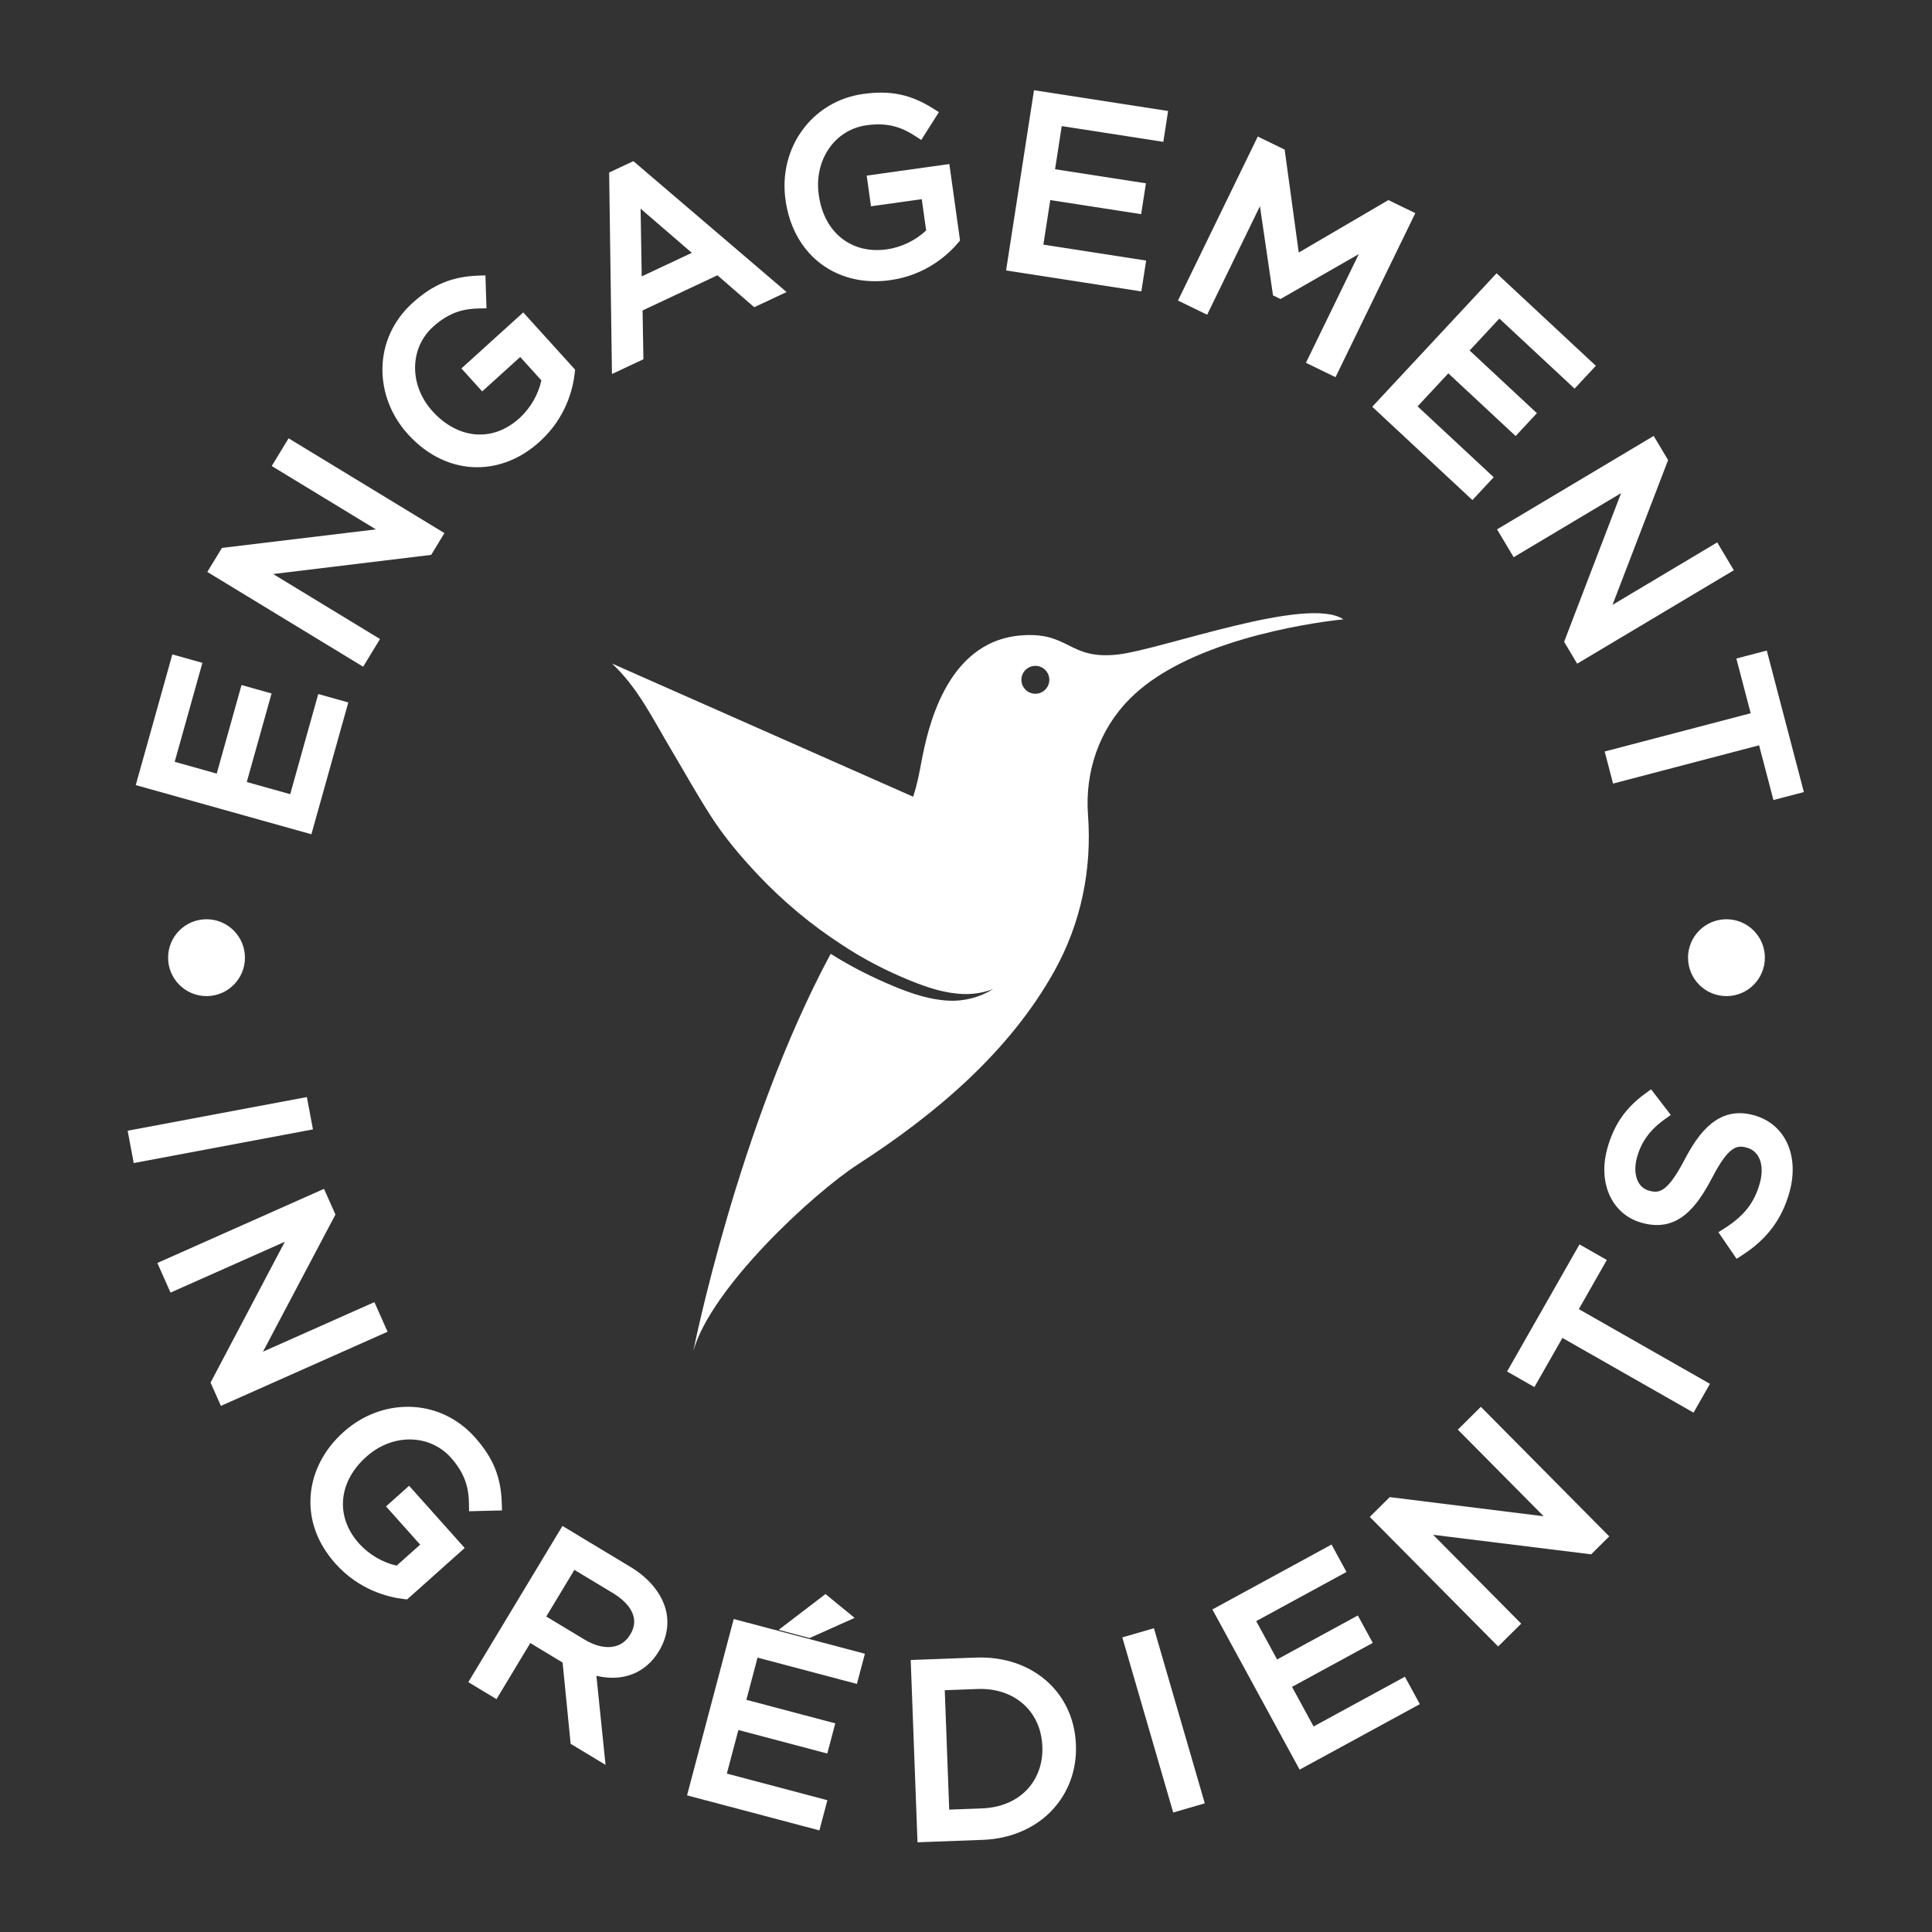
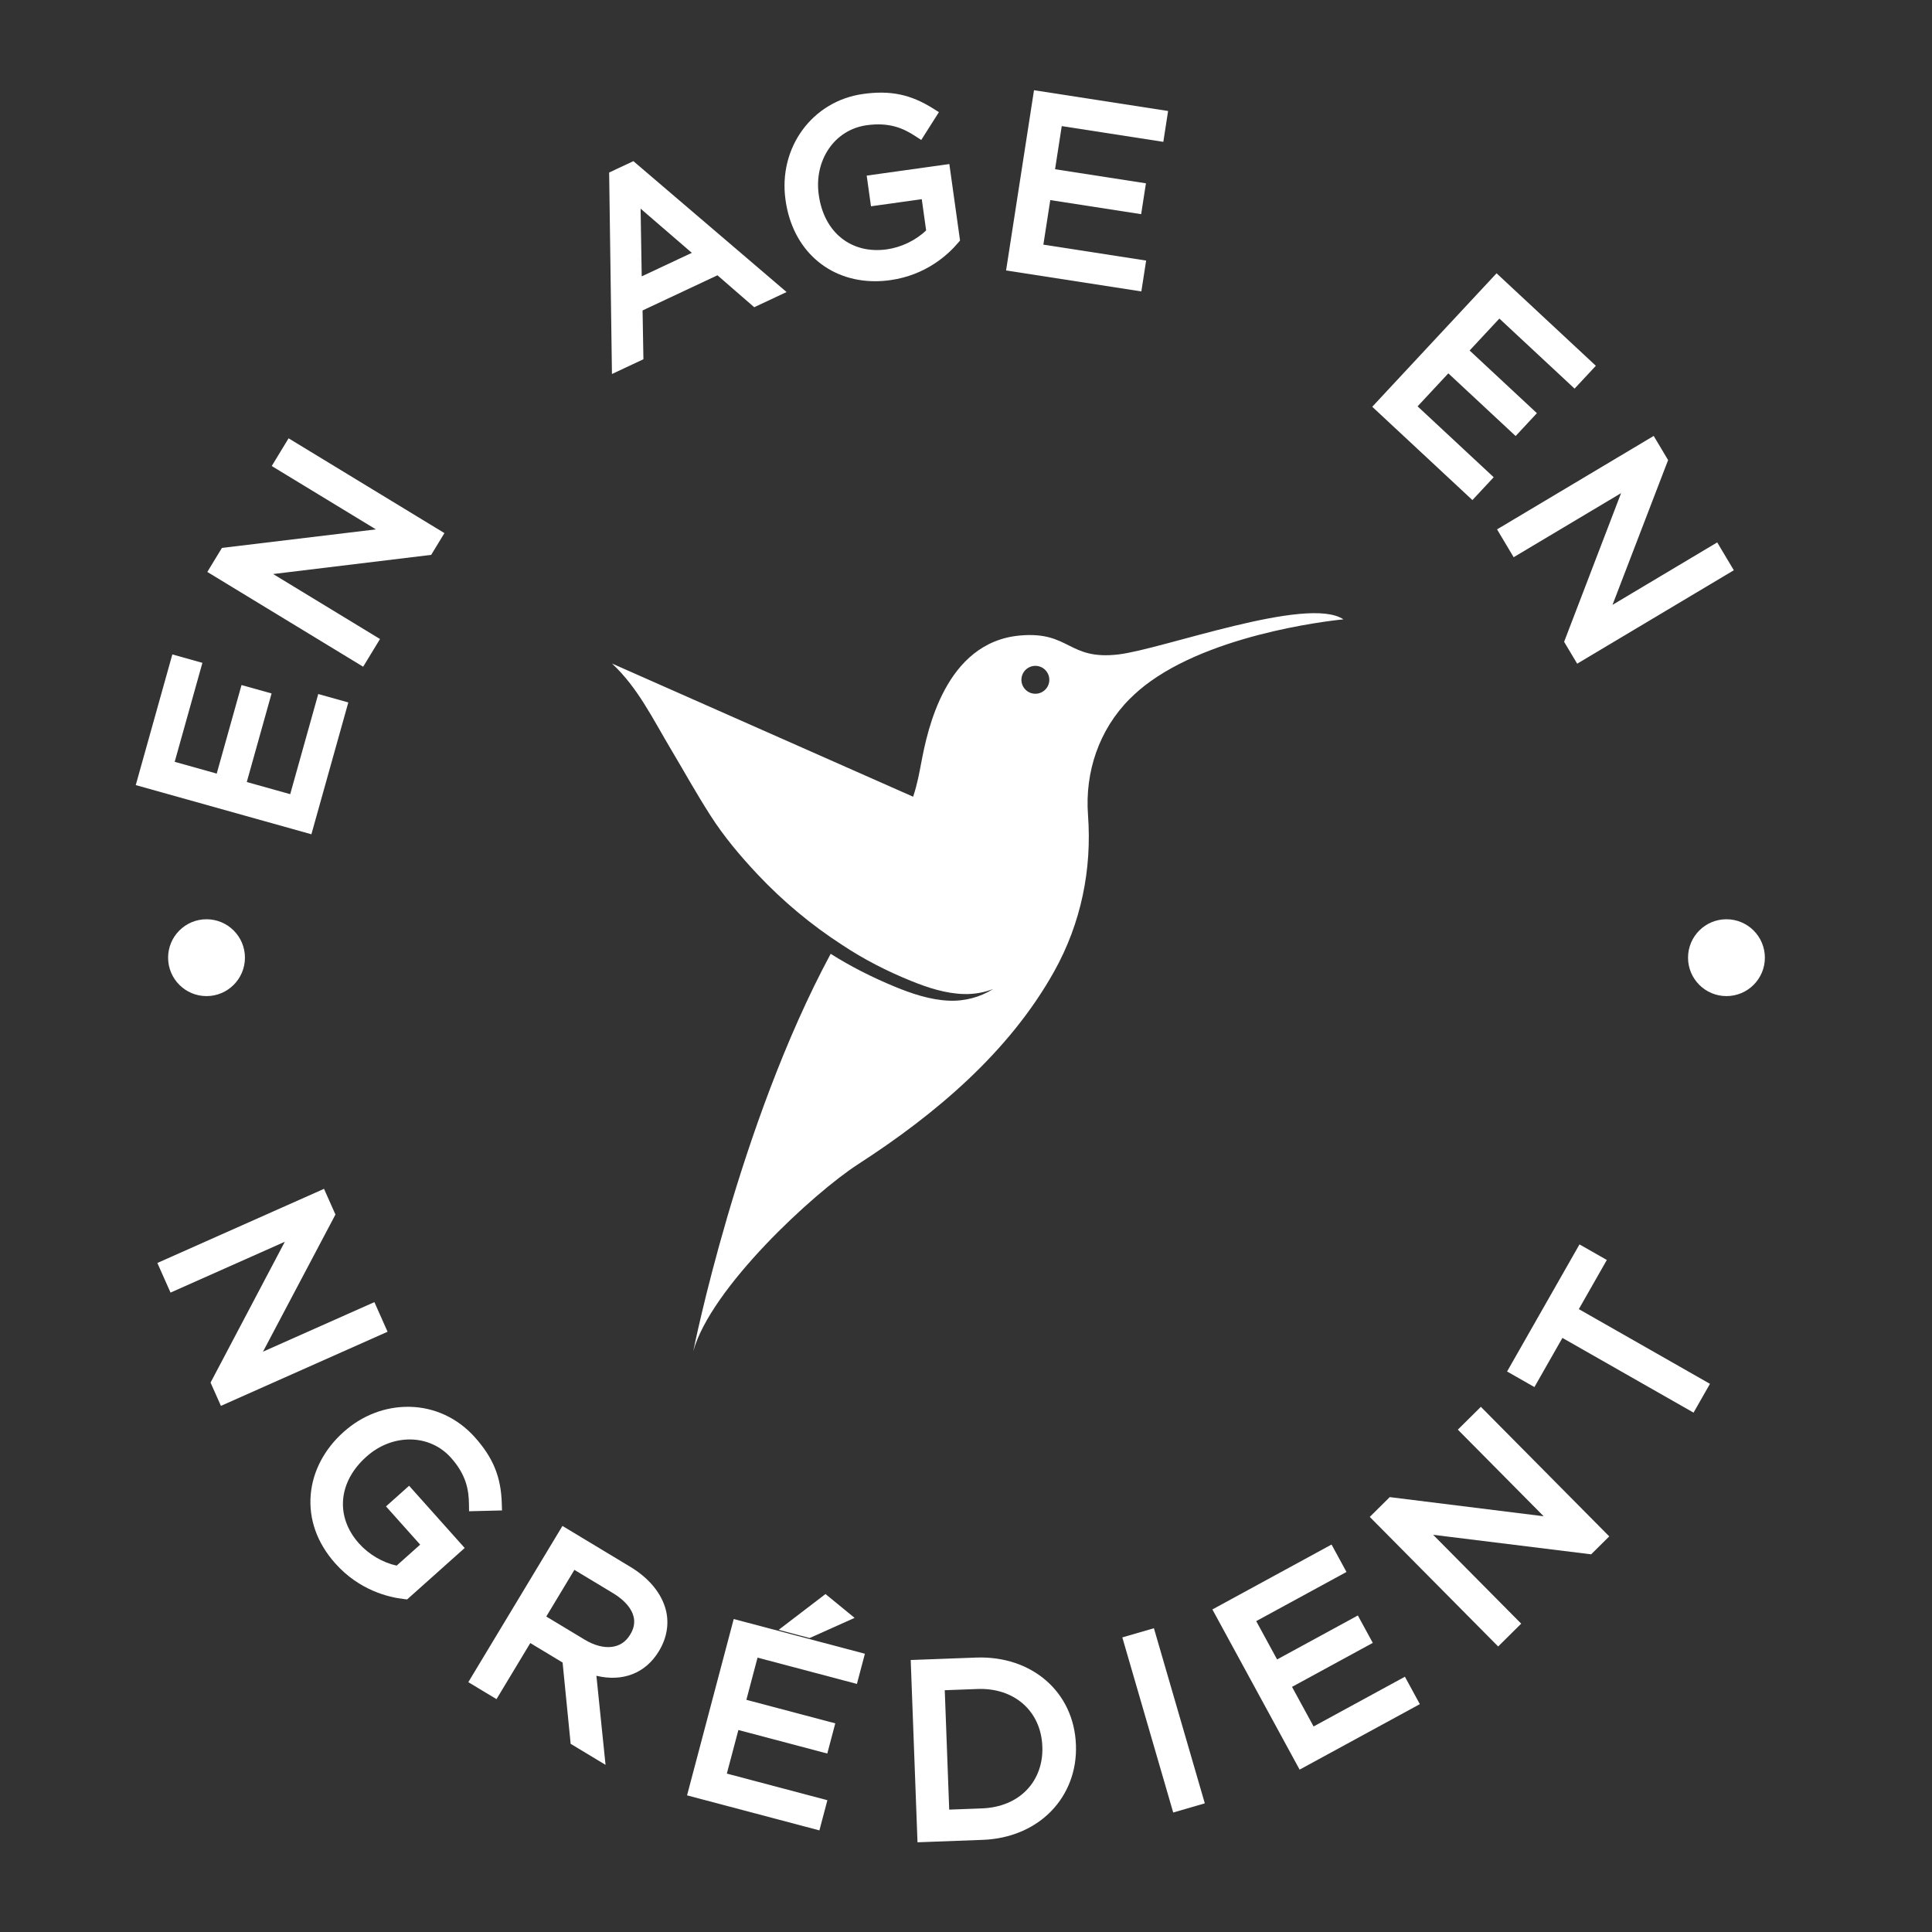
<svg xmlns="http://www.w3.org/2000/svg" width="755.91" height="755.91" version="1.1" viewBox="0 0 755.91 755.91">
  <rect x="0" y="0" width="755.91" height="755.91" fill="#333333" stroke="none" />
  <defs>
    <clipPath id="clipPath34">
      <path d="M 0,566.929 H 566.929 V 0 H 0 Z" />
    </clipPath>
  </defs>
  <g transform="matrix(1.333 0 0 -1.333 0 755.91)">
    <g clip-path="url(#clipPath34)">
      <g transform="translate(307.93 366.83)">
        <path d="m0 0c-0.392-2.228-2.519-3.715-4.747-3.323-2.224 0.393-3.712 2.516-3.319 4.744 0.392 2.224 2.518 3.715 4.746 3.323 2.225-0.393 3.712-2.516 3.32-4.744m20.351 8.155c-14.857-1.741-14.237 6.867-28.892 5.557-22.01-1.968-27.209-28.079-28.943-37.111-0.63-3.281-1.133-6.256-2.424-10.209l-88.392 39.098c7.648-7.151 11.886-16.106 17.626-25.724 3.716-6.226 6.867-11.982 11.209-18.785 4.015-6.292 8.854-12.035 13.975-17.465 7.37-7.823 15.743-14.81 24.769-20.639 6.307-4.2 13.148-7.69 20.167-10.535 4.969-2.016 10.165-3.712 15.522-3.867 3.019-0.089 5.943 0.443 8.636 1.484-3.775-2.367-8.294-3.642-13.066-3.427-5.494 0.247-10.839 2.041-15.959 4.158-6.455 2.668-12.772 5.851-18.69 9.592-27.136-50.405-40.329-116.63-40.329-116.63 5.136 18.535 35.101 46.301 48.494 54.949 22.547 14.564 44.275 32.864 57.497 56.627 7.816 14.044 11.056 29.797 9.867 45.797-0.934 12.605 3.224 25.041 12.259 34.098 1.892 1.896 3.953 3.62 6.133 5.177 20.854 14.912 56.579 18.152 56.579 18.152-10.491 7.086-53.022-8.765-66.038-10.294" fill="#ffffff" />
      </g>
      <g transform="translate(85.18 333.97)">
        <path d="m0 0-12.744 3.569 7.277 25.992-8.824 2.47-7.278-25.991-12.336 3.455 8.135 29.054-8.825 2.47-10.74-38.355 51.555-14.434 10.835 38.694-8.824 2.469z" fill="#ffffff" />
      </g>
      <g transform="translate(79.759 430.29)">
        <path d="m0 0 30.577-18.597-45.195-5.439-4.291-7.054 45.743-27.821 4.944 8.132-31.368 19.078 46.391 5.623 3.887 6.389-45.742 27.821z" fill="#ffffff" />
      </g>
      <g transform="translate(135.43 458.93)">
-         <path d="m0 0 6.105-6.739 11.153 10.104 6.212-6.859c-0.861-4.099-3.223-8.195-6.441-11.112-3.87-3.504-8.362-5.141-12.976-4.734-4.482 0.397-8.906 2.773-12.455 6.693l-0.095 0.104c-6.866 7.581-6.79 18.461 0.174 24.77 5.074 4.596 9.546 5.304 13.621 5.385l2.061 0.042-0.304 9.667-2.046-0.073c-7.767-0.277-13.38-2.606-19.374-8.037-5.608-5.079-8.739-11.917-8.814-19.256-0.073-7.007 2.577-13.836 7.461-19.229l0.095-0.104c5.785-6.388 12.992-9.619 20.259-9.619 6.374 0 12.795 2.487 18.34 7.51 7.84 7.103 9.817 15.722 10.298 20.227l0.096 0.907-15.214 16.799z" fill="#ffffff" />
-       </g>
+         </g>
      <g transform="translate(203.06 492.86)">
        <path d="m0 0-14.706-6.904-0.327 19.875zm-24.266 23.575 0.824-59.14 9.235 4.335-0.246 14.323 21.974 10.315 10.798-9.371 9.496 4.457-44.968 38.419z" fill="#ffffff" />
      </g>
      <g transform="translate(254.39 515.53)">
        <path d="m0 0 1.259-9.004 14.904 2.083 1.281-9.162c-3.017-2.907-7.273-4.967-11.573-5.568-10.389-1.44-18.395 4.945-19.929 15.918l-0.02 0.138c-0.681 4.868 0.361 9.641 2.932 13.441 2.595 3.835 6.55 6.301 11.135 6.942 6.787 0.946 10.878-0.98 14.292-3.203l1.729-1.126 5.183 8.167-1.733 1.089c-6.577 4.136-12.527 5.366-20.54 4.246-14.903-2.084-24.897-15.729-22.753-31.066l0.02-0.141c2.028-14.485 12.558-23.754 26.28-23.754 1.451 0 2.937 0.103 4.452 0.316 10.477 1.464 16.957 7.48 19.887 10.937l0.59 0.695-3.138 22.445z" fill="#ffffff" />
      </g>
      <g transform="translate(295.3 487.69)">
        <path d="m0 0 39.708-6.154 1.403 9.056-30.164 4.674 2.027 13.079 26.673-4.133 1.404 9.055-26.673 4.133 1.962 12.661 29.815-4.621 1.403 9.055-39.359 6.1z" fill="#ffffff" />
      </g>
      <g transform="translate(407.52 508.35)">
-         <path d="m0 0-26.318-15.401-4.13 30.211-7.896 3.841-23.42-48.144 8.559-4.163 15.496 31.855 3.84-26.177 2.194-1.065 22.986 13.187-15.521-31.906 8.685-4.225 23.42 48.144z" fill="#ffffff" />
-       </g>
+         </g>
      <g transform="translate(425.11 457.49)">
        <path d="m0 0 19.751-18.397 6.246 6.706-19.751 18.397 8.732 9.375 22.078-20.564 6.246 6.705-29.146 27.148-36.49-39.177 29.404-27.388 6.246 6.706-22.337 20.804z" fill="#ffffff" />
      </g>
      <g transform="translate(504.03 407.87)">
        <path d="m0 0-30.735-18.334 16.322 42.494-4.229 7.091-45.978-27.427 4.875-8.172 31.53 18.808-16.72-43.637 3.832-6.422 45.978 27.426z" fill="#ffffff" />
      </g>
      <g transform="translate(518.58 376.13)">
-         <path d="m0 0-8.932-2.342 4.209-16.062-42.857-11.231 2.466-9.411 42.857 11.232 4.209-16.063 8.933 2.339z" fill="#ffffff" />
-       </g>
+         </g>
      <g transform="translate(90.072 245.07)">
-         <path d="m0 0-52.607-9.881 1.782-9.491 52.608 9.881z" fill="#ffffff" />
-       </g>
+         </g>
      <g transform="translate(109.89 184.88)">
        <path d="m0 0-32.697-14.543 21.265 40.245-3.354 7.545-48.916-21.757 3.866-8.696 33.545 14.921-21.795-41.334 3.038-6.833 48.916 21.756z" fill="#ffffff" />
      </g>
      <g transform="translate(113.3 124.92)">
        <path d="m0 0 10.024-11.221-6.897-6.162c-4.096 0.889-8.174 3.279-11.065 6.515-6.985 7.819-6.128 18.032 2.131 25.41l0.106 0.096c7.625 6.812 18.501 6.658 24.76-0.345 4.561-5.107 5.238-9.581 5.291-13.655l0.027-2.062 9.668 0.238-0.059 2.046c-0.224 7.766-2.513 13.394-7.901 19.425-5.039 5.641-11.855 8.818-19.192 8.944-7.043 0.126-13.85-2.48-19.274-7.327l-0.105-0.094h-1e-3c-5.624-5.025-9.037-11.552-9.611-18.381-0.609-7.228 1.895-14.212 7.239-20.193 7.047-7.889 15.65-9.923 20.151-10.434l0.907-0.104 16.898 15.097-16.317 18.264z" fill="#ffffff" />
      </g>
      <g transform="translate(179.92 99.467)">
        <path d="m0 0c2.732-1.645 8.698-6.118 5.107-12.078l-0.074-0.124c-1.266-2.101-3.088-3.306-5.414-3.581-2.407-0.284-5.152 0.449-7.933 2.126l-11.265 6.788 8.253 13.696zm5.129 7.692-19.962 12.027-27.63-45.852 8.272-4.984 9.919 16.461 9.482-5.715 2.366-23.863 10.241-6.171-2.684 26.144c7.717-1.854 14.433 0.734 18.35 7.232l0.064 0.109c2.257 3.745 2.966 7.957 1.998 11.863-1.217 4.906-4.916 9.433-10.416 12.749" fill="#ffffff" />
      </g>
      <g transform="translate(201.66 40.105)">
        <path d="m0 0 38.848-10.28 2.344 8.859-29.511 7.81 3.387 12.794 26.095-6.904 2.345 8.857-26.095 6.907 3.277 12.386 29.169-7.72 2.345 8.859-38.506 10.19z" fill="#ffffff" />
      </g>
      <g transform="translate(250.84 92.199)">
        <path d="m0 0-8.543 6.996-13.749-10.508 9.089-2.406z" fill="#ffffff" />
      </g>
      <g transform="translate(278.61 35.92)">
        <path d="m0 0-1.307 35.046 9.544 0.357c10.881 0.441 18.71-6.519 19.094-16.835l6e-3 -0.142c0.181-4.847-1.41-9.301-4.48-12.544-3.23-3.41-7.833-5.321-13.313-5.525zm37.19 19.076c-0.575 15.418-12.897 26.154-29.296 25.555l-19.196-0.715 1.995-53.504 19.195 0.717c7.958 0.296 15.09 3.304 20.083 8.466 4.933 5.103 7.499 11.971 7.224 19.339z" fill="#ffffff" />
      </g>
      <g transform="translate(329.42 86.47)">
        <path d="m0 0 14.938-51.4 9.273 2.696-14.938 51.396z" fill="#ffffff" />
      </g>
      <g transform="translate(385.56 60.328)">
        <path d="m0 0-6.33 11.622 23.703 12.909-4.382 8.047-23.703-12.909-6.128 11.25 26.496 14.43-4.383 8.048-34.977-19.051 25.605-47.015 35.287 19.22-4.382 8.047z" fill="#ffffff" />
      </g>
      <g transform="translate(427.9 147.45)">
        <path d="m0 0 25.19-25.421-45.174 5.618-5.865-5.81 37.684-38.03 6.761 6.698-25.844 26.08 46.379-5.73 5.312 5.264-37.683 38.029z" fill="#ffffff" />
      </g>
      <g transform="translate(471.63 197.25)">
        <path d="m0 0-8.022 4.572-21.255-37.304 8.023-4.572 8.219 14.427 38.49-21.93 4.816 8.453-38.489 21.929z" fill="#ffffff" />
      </g>
      <g transform="translate(514.84 239.72)">
-         <path d="m0 0-0.131 0.034c-10.356 2.87-16.193-5.344-20.126-12.821-5.187-9.943-7.622-10.151-10.494-9.355l-0.13 0.034c-1.531 0.424-2.693 1.49-3.361 3.084-0.761 1.812-0.8 4.186-0.109 6.684 1.265 4.578 3.868 8.139 8.193 11.207l1.726 1.225-5.782 7.529-1.604-1.157c-5.847-4.216-9.32-9.227-11.26-16.245-2.823-10.214 1.424-19.368 10.106-21.768l0.13-0.035c10.427-2.89 16.027 4.649 20.534 13.229 4.892 9.453 7.382 9.624 10.121 8.865l0.146-0.039c3.672-1.017 5.178-5.178 3.746-10.358-1.596-5.775-4.606-9.63-10.389-13.305l-1.779-1.131 5.337-7.803 1.666 1.074c7.261 4.675 11.669 10.567 13.873 18.538 2.968 10.74-1.312 19.997-10.413 22.514" fill="#ffffff" />
-       </g>
+         </g>
      <g transform="translate(71.894 285.98)">
        <path d="m0 0c0-6.228-5.049-11.278-11.278-11.278-6.228 0-11.277 5.05-11.277 11.278s5.049 11.278 11.277 11.278c6.229 0 11.278-5.05 11.278-11.278" fill="#ffffff" />
      </g>
      <g transform="translate(518.02 285.98)">
        <path d="m0 0c0-6.228-5.049-11.278-11.278-11.278-6.228 0-11.277 5.05-11.277 11.278s5.049 11.278 11.277 11.278c6.229 0 11.278-5.05 11.278-11.278" fill="#ffffff" />
      </g>
    </g>
  </g>
</svg>